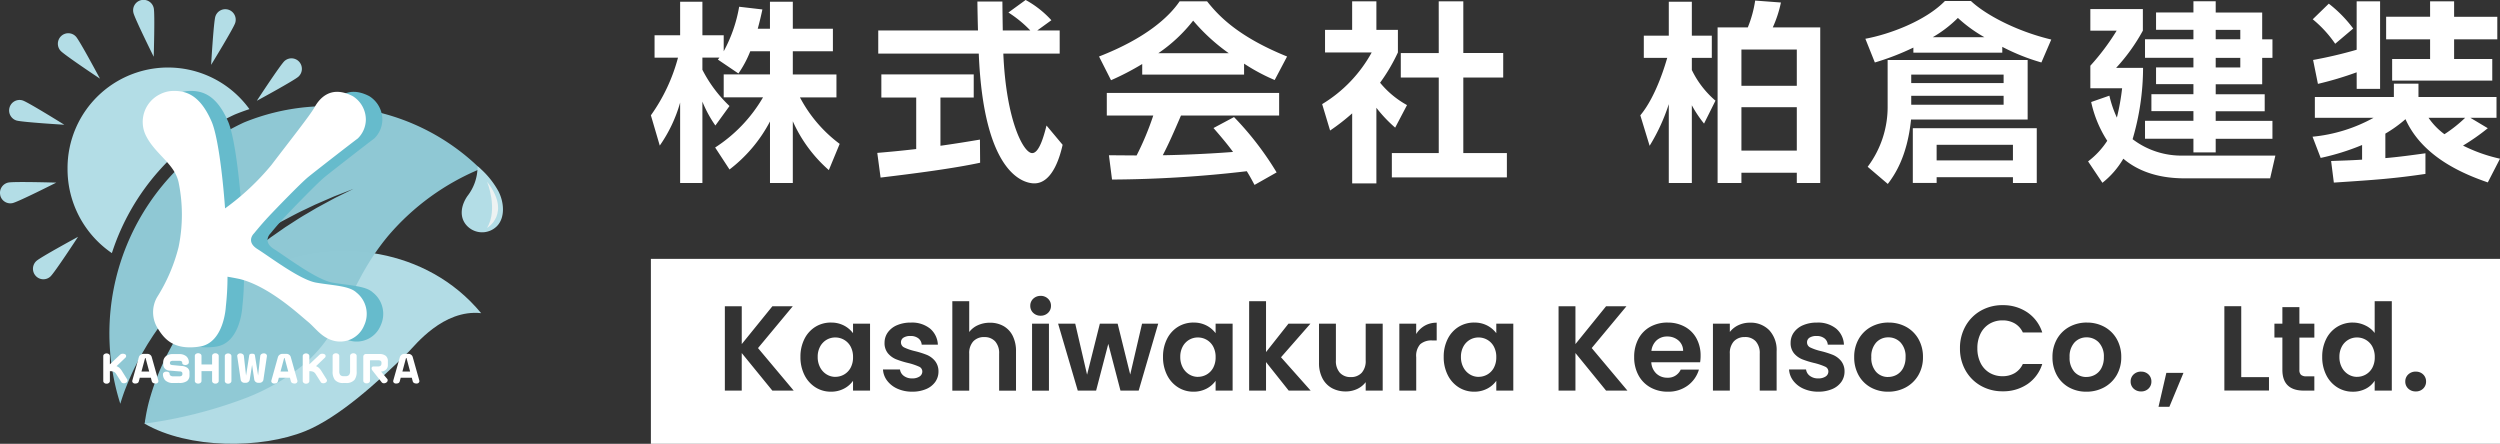
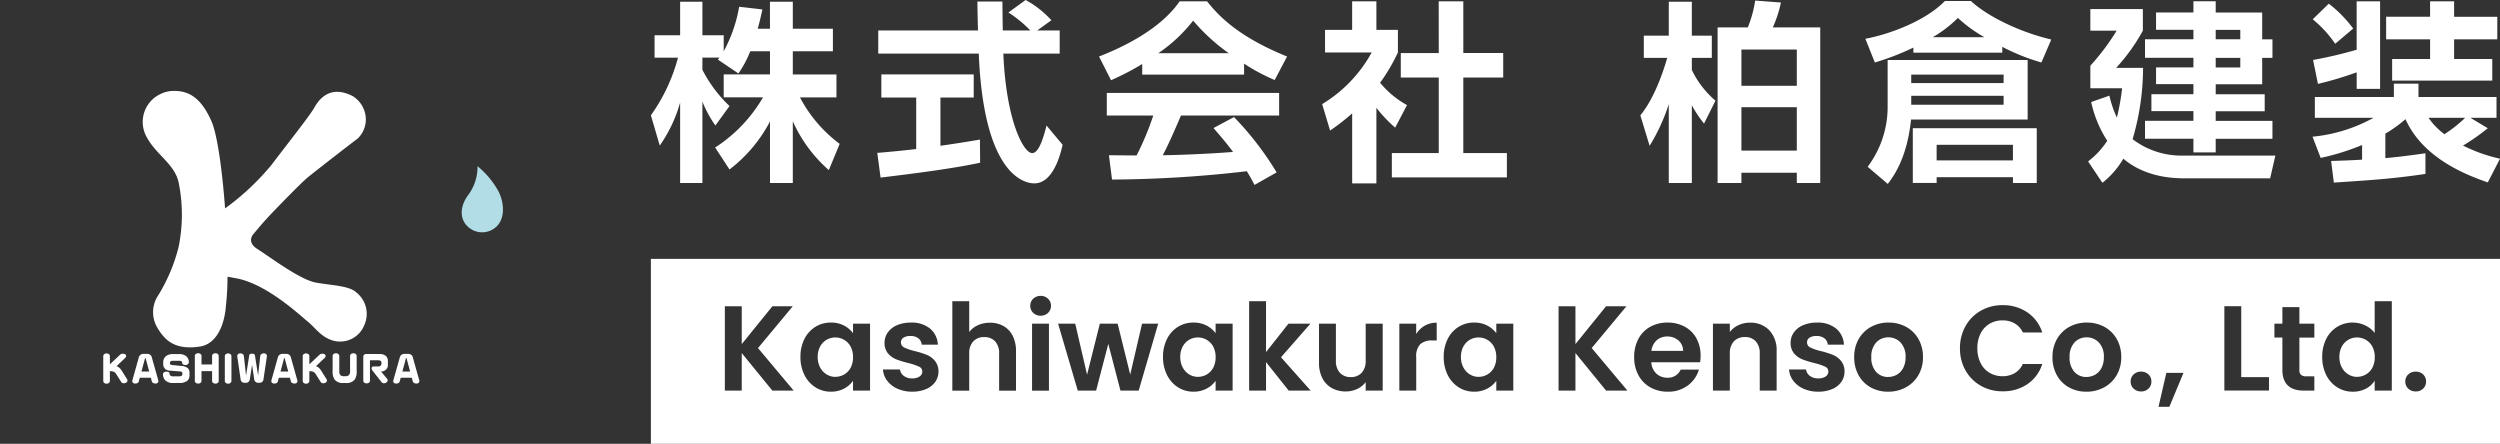
<svg xmlns="http://www.w3.org/2000/svg" width="338" height="60">
  <rect width="100%" height="100%" fill="#333333" stroke="none" />
  <path d="M338 60.001H88v-25h250v25Zm-45.11-9.592-1.06 4.592h1.468l1.908-4.592Zm25.211-6.8a4 4 0 0 0-2.1.572 4.011 4.011 0 0 0-1.492 1.634 5.267 5.267 0 0 0-.546 2.434 5.359 5.359 0 0 0 .546 2.459A4.115 4.115 0 0 0 316 52.37a3.887 3.887 0 0 0 2.087.589 3.747 3.747 0 0 0 1.778-.409 3.111 3.111 0 0 0 1.191-1.079v1.34h2.316V40.719h-2.316v4.3a3.388 3.388 0 0 0-1.272-1.021 3.857 3.857 0 0 0-1.684-.386Zm-35.958 0a4.87 4.87 0 0 0-2.365.58 4.275 4.275 0 0 0-1.671 1.643 4.846 4.846 0 0 0-.612 2.451 4.955 4.955 0 0 0 .595 2.451 4.192 4.192 0 0 0 1.639 1.643 4.769 4.769 0 0 0 2.349.58 4.941 4.941 0 0 0 2.389-.58 4.381 4.381 0 0 0 1.7-1.643 4.75 4.75 0 0 0 .627-2.451 4.845 4.845 0 0 0-.611-2.451 4.271 4.271 0 0 0-1.672-1.643 4.87 4.87 0 0 0-2.367-.577Zm-26.809 0a4.877 4.877 0 0 0-2.365.58 4.273 4.273 0 0 0-1.671 1.643 4.846 4.846 0 0 0-.611 2.451 4.947 4.947 0 0 0 .595 2.451 4.2 4.2 0 0 0 1.639 1.643 4.769 4.769 0 0 0 2.348.58 4.943 4.943 0 0 0 2.389-.58 4.373 4.373 0 0 0 1.7-1.643 4.745 4.745 0 0 0 .628-2.451 4.846 4.846 0 0 0-.612-2.451 4.275 4.275 0 0 0-1.671-1.643 4.87 4.87 0 0 0-2.369-.577Zm-13.454 6.34a2.771 2.771 0 0 0 .563 1.519 3.525 3.525 0 0 0 1.394 1.087 4.782 4.782 0 0 0 1.989.4 4.714 4.714 0 0 0 1.884-.352 2.859 2.859 0 0 0 1.239-.972 2.412 2.412 0 0 0 .432-1.4 2.233 2.233 0 0 0-.48-1.446 2.873 2.873 0 0 0-1.1-.809 12.247 12.247 0 0 0-1.615-.507 7.126 7.126 0 0 1-1.419-.482.753.753 0 0 1-.456-.695.733.733 0 0 1 .335-.637 1.689 1.689 0 0 1 .954-.229 1.671 1.671 0 0 1 1.067.319 1.194 1.194 0 0 1 .449.858h2.185a3.013 3.013 0 0 0-1.06-2.182 3.894 3.894 0 0 0-2.577-.808 4.665 4.665 0 0 0-1.9.359 2.913 2.913 0 0 0-1.239.98 2.361 2.361 0 0 0-.432 1.373 2.162 2.162 0 0 0 .464 1.454 2.9 2.9 0 0 0 1.109.8 12.222 12.222 0 0 0 1.655.507 8.441 8.441 0 0 1 1.427.481.711.711 0 0 1 .448.662.8.8 0 0 1-.366.67 1.739 1.739 0 0 1-1.02.261 1.792 1.792 0 0 1-1.117-.343 1.26 1.26 0 0 1-.514-.866Zm-16.405-6.34a4.8 4.8 0 0 0-2.364.572 4.009 4.009 0 0 0-1.6 1.634 5.152 5.152 0 0 0-.571 2.467 5.056 5.056 0 0 0 .579 2.451 4.1 4.1 0 0 0 1.615 1.643 4.723 4.723 0 0 0 2.34.58 4.394 4.394 0 0 0 2.723-.841 4.144 4.144 0 0 0 1.5-2.149h-2.462a1.87 1.87 0 0 1-1.81 1.1 2.117 2.117 0 0 1-1.484-.556 2.258 2.258 0 0 1-.685-1.535h6.6a5.388 5.388 0 0 0 .066-.883 4.8 4.8 0 0 0-.562-2.345 3.92 3.92 0 0 0-1.582-1.577 4.76 4.76 0 0 0-2.303-.558Zm-26.157 0a3.963 3.963 0 0 0-2.1.572 4.027 4.027 0 0 0-1.483 1.634 5.265 5.265 0 0 0-.546 2.434 5.357 5.357 0 0 0 .546 2.459 4.13 4.13 0 0 0 1.483 1.659 3.852 3.852 0 0 0 2.08.589 3.736 3.736 0 0 0 1.786-.417 3.424 3.424 0 0 0 1.215-1.054v1.323h2.3v-9.052h-2.3v1.291a3.613 3.613 0 0 0-1.215-1.029 3.689 3.689 0 0 0-1.766-.406Zm-37.948 0a3.957 3.957 0 0 0-2.1.572 4.022 4.022 0 0 0-1.484 1.634 5.264 5.264 0 0 0-.546 2.434 5.356 5.356 0 0 0 .546 2.459 4.126 4.126 0 0 0 1.484 1.659 3.847 3.847 0 0 0 2.079.589 3.735 3.735 0 0 0 1.786-.417 3.416 3.416 0 0 0 1.215-1.054v1.323h2.3v-9.052h-2.3v1.291a3.594 3.594 0 0 0-1.215-1.029 3.689 3.689 0 0 0-1.764-.406Zm-41.991 6.34a2.762 2.762 0 0 0 .563 1.519 3.531 3.531 0 0 0 1.394 1.087 4.784 4.784 0 0 0 1.99.4 4.711 4.711 0 0 0 1.883-.352 2.859 2.859 0 0 0 1.24-.972 2.408 2.408 0 0 0 .433-1.4 2.232 2.232 0 0 0-.482-1.446 2.863 2.863 0 0 0-1.1-.809 12.208 12.208 0 0 0-1.615-.507 7.1 7.1 0 0 1-1.418-.482.754.754 0 0 1-.457-.695.734.734 0 0 1 .335-.637 1.689 1.689 0 0 1 .954-.229 1.672 1.672 0 0 1 1.068.319 1.19 1.19 0 0 1 .448.858h2.185a3.013 3.013 0 0 0-1.06-2.182 3.89 3.89 0 0 0-2.577-.808 4.664 4.664 0 0 0-1.9.359 2.912 2.912 0 0 0-1.239.98 2.362 2.362 0 0 0-.432 1.373 2.157 2.157 0 0 0 .465 1.454 2.885 2.885 0 0 0 1.109.8 12.145 12.145 0 0 0 1.655.507 8.431 8.431 0 0 1 1.427.481.711.711 0 0 1 .449.662.8.8 0 0 1-.367.67 1.741 1.741 0 0 1-1.02.261 1.792 1.792 0 0 1-1.117-.343 1.263 1.263 0 0 1-.514-.866Zm-7.029-6.34a3.957 3.957 0 0 0-2.1.572 4.031 4.031 0 0 0-1.484 1.634 5.265 5.265 0 0 0-.546 2.434 5.357 5.357 0 0 0 .546 2.459 4.136 4.136 0 0 0 1.484 1.659 3.847 3.847 0 0 0 2.079.589 3.736 3.736 0 0 0 1.786-.417 3.416 3.416 0 0 0 1.215-1.054v1.323h2.3v-9.052h-2.3v1.291a3.6 3.6 0 0 0-1.215-1.029 3.69 3.69 0 0 0-1.765-.406Zm214.263 6.634a1.418 1.418 0 0 0-1.019.383 1.279 1.279 0 0 0-.4.957 1.278 1.278 0 0 0 .4.956 1.418 1.418 0 0 0 1.019.383 1.37 1.37 0 0 0 1-.383 1.291 1.291 0 0 0 .392-.956 1.292 1.292 0 0 0-.392-.957 1.37 1.37 0 0 0-1-.38Zm-37.131 0a1.419 1.419 0 0 0-1.02.383 1.279 1.279 0 0 0-.4.957 1.278 1.278 0 0 0 .4.956 1.419 1.419 0 0 0 1.02.383 1.369 1.369 0 0 0 .995-.383 1.292 1.292 0 0 0 .392-.956 1.293 1.293 0 0 0-.392-.957 1.369 1.369 0 0 0-.995-.38ZM178.33 43.756v5.311a4.391 4.391 0 0 0 .465 2.083 3.175 3.175 0 0 0 1.28 1.324 3.838 3.838 0 0 0 1.876.449 3.577 3.577 0 0 0 1.541-.335 3.026 3.026 0 0 0 1.149-.923v1.144h2.3v-9.052h-2.3v4.983a2.358 2.358 0 0 1-.538 1.659 1.93 1.93 0 0 1-1.483.581 1.91 1.91 0 0 1-1.468-.581 2.357 2.357 0 0 1-.538-1.659v-4.983Zm92.431-2.5a5.9 5.9 0 0 0-2.944.743 5.454 5.454 0 0 0-2.071 2.075 6.012 6.012 0 0 0-.759 3.015 5.961 5.961 0 0 0 .759 3.006 5.463 5.463 0 0 0 2.071 2.067 5.9 5.9 0 0 0 2.944.743 5.832 5.832 0 0 0 3.351-.972 5.121 5.121 0 0 0 2-2.721h-2.625a2.793 2.793 0 0 1-1.1 1.234 3.2 3.2 0 0 1-1.639.417 3.378 3.378 0 0 1-1.769-.466 3.181 3.181 0 0 1-1.207-1.323 4.381 4.381 0 0 1-.432-1.985 4.363 4.363 0 0 1 .432-1.993 3.189 3.189 0 0 1 1.207-1.316 3.378 3.378 0 0 1 1.769-.465 3.239 3.239 0 0 1 1.639.409 2.735 2.735 0 0 1 1.1 1.225h2.625a5.148 5.148 0 0 0-2.006-2.712 5.8 5.8 0 0 0-3.345-.979Zm36.741 2.5v1.879h1.076v4.362c0 1.865.971 2.811 2.886 2.811h1.435V50.88h-1.06a1.085 1.085 0 0 1-.741-.2.87.87 0 0 1-.22-.661V45.64h2.022v-1.879h-2.022v-2.238h-2.3v2.238Zm-6.768-2.353v11.4h6.033v-1.814h-3.75v-9.591h-2.283Zm-64.822 4.166a1.909 1.909 0 0 1 1.467.58 2.361 2.361 0 0 1 .538 1.659v5h2.283v-5.31a3.93 3.93 0 0 0-.995-2.851 3.492 3.492 0 0 0-2.609-1.021 3.623 3.623 0 0 0-1.558.335 3.163 3.163 0 0 0-1.165.923v-1.128h-2.283v9.052h2.283v-5a2.339 2.339 0 0 1 .546-1.659 1.957 1.957 0 0 1 1.493-.577ZM213 47.729l4.14 5.079h2.886l-4.827-5.752 4.7-5.653h-2.756L213 46.52v-5.114h-2.283v11.4H213v-5.081Zm-23.809-3.971v9.052h2.282V48.3a2.352 2.352 0 0 1 .546-1.765 2.322 2.322 0 0 1 1.623-.506h.6v-2.4h-.006a3.191 3.191 0 0 0-1.617.408 3.231 3.231 0 0 0-1.15 1.127v-1.4Zm-18.02 5.2 3.064 3.854h2.968l-4.011-4.51 3.979-4.542H174.2l-3.033 3.84v-6.88h-2.283v12.092h2.283v-3.857Zm-21.33-2.467 1.646 6.32h2.462l2.641-9.052h-2.185l-1.6 6.879-1.7-6.879H148.7l-1.728 6.9-1.6-6.9h-2.316l2.658 9.052h2.48l1.646-6.32Zm-10.307-2.729v9.052h2.283v-9.052Zm-6.457 1.814a1.913 1.913 0 0 1 1.468.58 2.364 2.364 0 0 1 .538 1.659v5h2.282v-5.31a4.571 4.571 0 0 0-.448-2.1 3.105 3.105 0 0 0-1.247-1.324 3.677 3.677 0 0 0-1.826-.449 3.9 3.9 0 0 0-1.631.335 2.987 2.987 0 0 0-1.175.923v-4.167h-2.283v12.092h2.283v-5a2.338 2.338 0 0 1 .546-1.659 1.96 1.96 0 0 1 1.493-.584Zm-32.794 2.157 4.14 5.079h2.886l-4.827-5.752 4.7-5.653h-2.756l-4.142 5.114v-5.114H98v11.4h2.283v-5.081Zm40.41-7.729a1.4 1.4 0 0 0-1 .384 1.275 1.275 0 0 0-.4.956 1.275 1.275 0 0 0 .4.956 1.394 1.394 0 0 0 1 .384 1.394 1.394 0 0 0 1-.384 1.276 1.276 0 0 0 .4-.956 1.276 1.276 0 0 0-.4-.956 1.4 1.4 0 0 0-1-.388Zm141.385 10.965a2.128 2.128 0 0 1-1.623-.695 2.825 2.825 0 0 1-.645-1.985 2.783 2.783 0 0 1 .661-1.985 2.18 2.18 0 0 1 1.639-.694 2.233 2.233 0 0 1 1.655.694 2.743 2.743 0 0 1 .677 1.985 3.071 3.071 0 0 1-.327 1.471 2.2 2.2 0 0 1-.872.907 2.376 2.376 0 0 1-1.164.298Zm-26.81 0a2.132 2.132 0 0 1-1.623-.695 2.825 2.825 0 0 1-.643-1.985 2.782 2.782 0 0 1 .66-1.985 2.18 2.18 0 0 1 1.639-.694 2.233 2.233 0 0 1 1.655.694 2.743 2.743 0 0 1 .677 1.985 3.071 3.071 0 0 1-.327 1.471 2.2 2.2 0 0 1-.872.907 2.383 2.383 0 0 1-1.165.298Zm63.4-.017a2.245 2.245 0 0 1-1.165-.327 2.421 2.421 0 0 1-.881-.94 2.95 2.95 0 0 1-.334-1.429 2.864 2.864 0 0 1 .334-1.414 2.35 2.35 0 0 1 .873-.906 2.316 2.316 0 0 1 1.174-.311 2.365 2.365 0 0 1 1.191.319 2.316 2.316 0 0 1 .881.915 2.955 2.955 0 0 1 .326 1.429 2.962 2.962 0 0 1-.326 1.43 2.316 2.316 0 0 1-.881.914 2.364 2.364 0 0 1-1.188.316Zm-118.767 0a2.241 2.241 0 0 1-1.166-.327 2.423 2.423 0 0 1-.881-.94 2.953 2.953 0 0 1-.334-1.429 2.866 2.866 0 0 1 .334-1.414 2.355 2.355 0 0 1 .872-.906 2.321 2.321 0 0 1 1.174-.311 2.362 2.362 0 0 1 1.191.319 2.306 2.306 0 0 1 .88.915 2.943 2.943 0 0 1 .327 1.429 2.95 2.95 0 0 1-.327 1.43 2.3 2.3 0 0 1-.88.914 2.362 2.362 0 0 1-1.186.316Zm-37.948 0a2.245 2.245 0 0 1-1.165-.327 2.421 2.421 0 0 1-.881-.94 2.953 2.953 0 0 1-.334-1.429 2.866 2.866 0 0 1 .334-1.414 2.352 2.352 0 0 1 .873-.906 2.315 2.315 0 0 1 1.174-.311 2.364 2.364 0 0 1 1.191.319 2.314 2.314 0 0 1 .881.915 2.954 2.954 0 0 1 .326 1.429 2.961 2.961 0 0 1-.326 1.43 2.313 2.313 0 0 1-.881.914 2.363 2.363 0 0 1-1.188.316Zm-49.019 0a2.247 2.247 0 0 1-1.166-.327 2.423 2.423 0 0 1-.881-.94 2.953 2.953 0 0 1-.334-1.429 2.866 2.866 0 0 1 .334-1.414 2.352 2.352 0 0 1 .873-.906 2.316 2.316 0 0 1 1.174-.311 2.357 2.357 0 0 1 1.19.319 2.312 2.312 0 0 1 .881.915 2.953 2.953 0 0 1 .326 1.429 2.96 2.96 0 0 1-.326 1.43 2.312 2.312 0 0 1-.881.914 2.357 2.357 0 0 1-1.186.316Zm114.625-3.513h-4.289a2.282 2.282 0 0 1 .709-1.43 2.081 2.081 0 0 1 1.427-.514 2.257 2.257 0 0 1 1.516.531 1.826 1.826 0 0 1 .636 1.412ZM104.103 6.934v3.128h-6.258v3.1h5.315a20.044 20.044 0 0 1-6.472 6.781l1.942 2.971a19.611 19.611 0 0 0 5.472-6.491v8.316h3.086v-8.342a19.136 19.136 0 0 0 4.87 6.6l1.466-3.545a18.632 18.632 0 0 1-5.368-6.283h4.932v-3.1h-5.9V6.934h5.42v-3.05h-5.42V.234h-3.09v3.65h-1.65a46.89 46.89 0 0 0 .628-2.607L99.934.912a19.489 19.489 0 0 1-2.089 6.022V4.77h-2.88V.234h-3.011V4.77h-3.457v3.024h3.169A23.939 23.939 0 0 1 88 15.589l1.2 4.093a19.193 19.193 0 0 0 2.754-5.813v10.87h3.011v-11a16.163 16.163 0 0 0 1.754 3.232l1.911-2.637a18.074 18.074 0 0 1-3.666-4.9V7.792h2.3c-.052.078-.1.13-.209.261l2.78 1.881a14.58 14.58 0 0 0 1.6-3Zm38.045-4.2a13.445 13.445 0 0 0-3.482-2.737l-2.33 1.694a16.056 16.056 0 0 1 2.959 2.424h-3.72a513.084 513.084 0 0 1-.052-3.91h-3.378c0 .547.052 3.18.079 3.91h-13.485v3.128h13.59c.659 16.375 6.127 17.548 7.514 17.548 2.592 0 3.561-4.067 3.823-5.214l-2.178-2.606c-.367 1.46-.995 3.728-1.938 3.728-1.2 0-3.535-4.51-3.9-13.452h7.619V4.119h-3.033Zm-23.094 21.275c4.791-.575 9.792-1.225 13.458-2.007l-.024-3.128c-1.414.235-3.116.521-5.341.834v-6.517h4.5v-3.128h-12.489v3.128h4.713v6.96c-2.278.261-3.744.391-5.263.521Zm53.545-.7a41.59 41.59 0 0 0-5.76-7.482l-2.776 1.483c1.388 1.59 2.069 2.45 2.645 3.233-4.294.339-8.667.443-9.5.443.812-1.564 1.466-3.05 2.461-5.37h13.27v-3.05h-23.3v3.05h6.284a38.556 38.556 0 0 1-2.252 5.4c-.6 0-3.4-.026-3.744-.026l.419 3.285a162.69 162.69 0 0 0 18.221-1.126c.576.938.759 1.33 1.047 1.851Zm-18.171-13.22H168.2V8.603a25.632 25.632 0 0 0 4.137 2.216l1.676-3.18c-6.834-2.763-9.4-5.683-10.814-7.456h-3.718c-1.414 2.086-4.53 4.979-10.892 7.456l1.623 3.206a36.29 36.29 0 0 0 4.216-2.19Zm2.173-2.894a20.812 20.812 0 0 0 4.713-4.406 25.957 25.957 0 0 0 4.818 4.406Zm29.487 7.377a18.4 18.4 0 0 0 2.54 2.685l1.6-3.05a12.47 12.47 0 0 1-3.64-3.024 24.27 24.27 0 0 0 2.409-4.093V4.04h-2.909V.182h-3.278V4.04h-3.665v3.05h6.31a18.569 18.569 0 0 1-6.7 6.986l1.074 3.571a28.766 28.766 0 0 0 2.985-2.32v9.464h3.274Zm8.431-7.4h-5.132v3.311h5.132v10.216h-6.341v3.284h15.553v-3.284h-5.891V10.48h5.394V7.169h-5.394V.183h-3.325Zm37.7 17.57h3.221v-1.384h7.488v1.381h3.168V3.702h-6.415a15.848 15.848 0 0 0 1.1-3.363l-3.482-.261a15.782 15.782 0 0 1-.995 3.624h-4.085Zm10.709-18.04v4.9h-7.488v-4.9Zm0 7.795v5.865h-7.488v-5.868Zm-19.9 5.214a25.6 25.6 0 0 0 2.592-5.631v10.659h3.116V14.234a16.312 16.312 0 0 0 1.65 2.477l1.545-3.1a12.724 12.724 0 0 1-3.194-4.145V7.824h2.7v-3h-2.7V.234h-3.116v4.588h-3.378v3h3.168c-.157.5-1.414 5.109-3.64 7.769Zm32.18-5.477a13.472 13.472 0 0 1-2.7 8.316l2.723 2.32c.864-1.147 2.618-3.6 3.142-8.707h15.765V8.108h-18.93Zm15.68-4.145v1.145h-12.49v-1.147Zm0 2.868v1.2h-12.49v-1.2Zm-12.2-5.84h12.02v-.783a28.043 28.043 0 0 0 5.289 2.112l1.335-3.1c-4.792-1.147-8.929-3.389-10.866-5.214h-3.508c-2.645 2.711-7.515 4.51-10.761 5.109l1.283 3.206a34.483 34.483 0 0 0 5.208-2.013Zm2.618-2.086a16.532 16.532 0 0 0 3.4-2.607 19.134 19.134 0 0 0 3.587 2.607Zm-2.694 12.303v7.4h3.221v-.777h10.316v.782h3.221v-7.405Zm13.537 2.242v2.113h-10.317v-2.111Zm27.414-19.4h-3.011v1.512h-5.054v2.346h5.053v1.277h-6.546v2.5h6.546v1.3h-5.053v2.268h5.053v1.356h-5.682v2.294h5.682v1.3h-6.546v2.424h6.546v1.851h3.011V18.77h7.672v-2.425h-7.672v-1.3h6.626v-2.297h-6.624v-1.356h6.284V7.821h1.388v-2.5h-1.388V1.694h-6.284Zm3.325 5.136h-3.325V4.035h3.325Zm-7.7 15.722a10.865 10.865 0 0 1-6.86-2.216 34.3 34.3 0 0 0 1.414-9.645h-3.64a24.976 24.976 0 0 0 3.613-5.031v-2.92h-7.1v2.92h3.561a31.68 31.68 0 0 1-3.561 4.745v3.05h4.294a30.652 30.652 0 0 1-.707 3.962 14.846 14.846 0 0 1-1.014-2.965l-2.461.86a15.783 15.783 0 0 0 2.173 5.24 11 11 0 0 1-2.592 2.786l1.938 2.894a11.542 11.542 0 0 0 2.828-3.259c3.142 2.659 7.1 2.659 8.641 2.659h11.207l.707-3.076Zm7.7-11.913h-3.325v-1.3h3.325Zm12.647 15.566c6.022-.391 8.3-.574 12.385-1.173v-2.789c-1.885.261-3.639.5-5.42.652v-3.311a17.578 17.578 0 0 0 2.723-1.955c2.33 5.214 8.038 7.482 11.128 8.551l1.65-3.206a21.242 21.242 0 0 1-5-1.773 29.308 29.308 0 0 0 3.349-2.349l-2.357-1.408h3.535v-2.813h-10.551v-1.8h-3.325v1.8h-10.683v2.815h7.934a21.186 21.186 0 0 1-8.248 2.555l1.1 2.868a32.123 32.123 0 0 0 5.6-1.747v1.981c-1.545.1-2.8.13-4.189.182Zm3.09-12.669h3.163V.182h-3.168v6.543a59.233 59.233 0 0 1-5.891 1.382l.655 3.233a45.848 45.848 0 0 0 5.237-1.564Zm9.924-9.75h-5.944v3.05h5.944v2.659h-5.132v2.92h13.537v-2.92h-5.158V5.318h5.839v-3.05h-5.839V.182h-3.248Zm4.739 13.66a18.44 18.44 0 0 1-2.8 2.216 9.159 9.159 0 0 1-2.147-2.216ZM312.681 2.607a15.765 15.765 0 0 1 3.037 3.311l2.435-2.059a17.181 17.181 0 0 0-3.3-3.363Z" fill="#fff" />
-   <path d="M19.547 57.278c5.972 3.459 15.806 3.424 21.75 1 4.469-1.822 9.694-6.512 13.984-10.751.8-.789 4.639-5.747 9.772-5.186-7.467-9.024-19.847-9.973-27.681-6.676-6.78 2.734-13.321 6.75-17.825 21.613Z" fill="#b3dde6" fill-rule="evenodd" opacity=".996" />
-   <path d="M18.061 50.002c.121-.256.255-.512.386-.775l.2-.4.216-.4.447-.811.486-.819c.16-.279.339-.551.518-.828s.354-.56.546-.836c.387-.551.769-1.121 1.2-1.67.826-1.122 1.766-2.208 2.734-3.289l.755-.789c.254-.262.5-.532.769-.781.532-.5 1.045-1.028 1.6-1.5l.821-.728c.271-.244.562-.466.841-.7l.843-.688c.284-.223.576-.435.861-.652l.855-.642c.288-.206.581-.4.869-.6l.859-.593c.283-.2.579-.372.864-.556l.853-.54.421-.265.426-.247 1.654-.955c1.1-.572 2.122-1.145 3.1-1.593l1.4-.668 1.279-.557 1.123-.487c.348-.149.675-.267.966-.383l1.835-.715-1.766.871c-.279.141-.594.286-.926.464l-1.074.58-1.219.661-1.324.781c-.931.526-1.891 1.18-2.923 1.834l-1.542 1.078-.4.277-.389.295-.788.6c-.263.2-.536.4-.8.614l-.786.649c-.263.219-.53.434-.792.658l-.774.694c-.258.233-.521.462-.777.7l-.755.733c-.249.248-.51.483-.75.741l-.727.765c-.494.5-.94 1.045-1.4 1.566-.235.258-.447.536-.666.8l-.651.808c-.827 1.1-1.622 2.195-2.3 3.308-.357.546-.665 1.108-.98 1.647-.156.271-.293.548-.438.817s-.286.534-.411.8l-.382.789-.344.776-.166.378-.151.377c-.1.249-.2.491-.29.732-.361.962-.642 1.855-.867 2.649s-.37 1.492-.477 2.062c-.095.528-.152.944-.185 1.233a61.878 61.878 0 0 0 13.483-3.391 28.7 28.7 0 0 0 7.986-4.576c5.8-4.922 5.839-10.711 11.49-17.472a32.861 32.861 0 0 1 12.418-9 29.626 29.626 0 0 0-31.95-6.281 31.446 31.446 0 0 0-16.731 38.037c.157-.52.348-1.1.576-1.727.335-.87.734-1.837 1.221-2.86Z" fill="#90c9d5" opacity=".996" />
  <path d="M67.387 25.857a11.61 11.61 0 0 0-2.825-3.388 6.4 6.4 0 0 1-1.363 4.031c-.9 1.3-1.141 2.918-.045 4.048a2.826 2.826 0 0 0 4.013.046c1.119-1.106 1.029-3.18.22-4.737Z" fill="#b3dde6" opacity=".999" />
-   <path d="M65.853 30.819s3.352-1.939 0-6.247c-.003 0 1.522 3.671 0 6.247Z" fill="#edf2f2" />
-   <path d="M4.826 37.295a1.428 1.428 0 0 1 .089-2.006c.574-.529 5.636-3.272 5.636-3.272s-3.16 4.839-3.735 5.368a1.4 1.4 0 0 1-1.99-.089Zm4.307-14.442a13.584 13.584 0 0 1 24.591-8.1c-.657.217-1.31.455-1.96.72a31.185 31.185 0 0 0-16.638 18.748 13.737 13.737 0 0 1-5.994-11.368Zm-9.1 3.524a1.421 1.421 0 0 1 1.073-1.693c.759-.169 6.5.007 6.5.007s-5.137 2.6-5.9 2.766a1.4 1.4 0 0 1-1.679-1.081Zm2.184-10.088a1.422 1.422 0 0 1-.918-1.782 1.406 1.406 0 0 1 1.768-.926c.741.237 5.628 3.285 5.628 3.285s-5.736-.345-6.477-.577ZM38.456 8.26a1.4 1.4 0 0 1 1.99.089 1.428 1.428 0 0 1-.089 2.006c-.574.529-5.635 3.272-5.635 3.272s3.16-4.838 3.734-5.367ZM8.193 6.871a1.428 1.428 0 0 1 .089-2.006 1.4 1.4 0 0 1 1.99.09c.525.579 3.246 5.682 3.246 5.682s-4.8-3.188-5.325-3.767Zm20.923-4.635a1.406 1.406 0 0 1 1.768-.926 1.422 1.422 0 0 1 .918 1.782c-.235.748-3.258 5.675-3.258 5.675s.337-5.785.572-6.532Zm-11.077-.509a1.409 1.409 0 1 1 2.75-.612c.168.766-.007 6.557-.007 6.557s-2.576-5.18-2.744-5.946Z" fill="#b3dde6" opacity=".998" />
-   <path d="M50.4 39.534c-.971-.914-3.275-.936-5.458-1.328s-6.253-3.5-7.89-4.524-.49-2.113-.49-2.113.975-1.2 1.906-2.2 4.462-4.648 5.442-5.444 5.657-4.43 6.7-5.21a3.612 3.612 0 0 0 1.085-2.5 3.741 3.741 0 0 0-1.779-3.221c-3.114-1.6-4.609.523-5.181 1.549s-3.337 4.521-5.822 7.782a33.833 33.833 0 0 1-6.251 5.85c-.377-5.1-1.04-9.951-1.826-11.752-1.569-3.6-3.475-4.246-5.49-4.114a4.018 4.018 0 0 0-1.429.41 4.163 4.163 0 0 0-1.94 5.648c1.277 2.537 3.888 3.771 4.413 6.338a21.722 21.722 0 0 1-.01 8.685 23.285 23.285 0 0 1-2.922 6.808 4.1 4.1 0 0 0 .083 4.166c.982 1.624 2.314 2.985 5.661 2.5s3.564-5.423 3.564-5.423a36.889 36.889 0 0 0 .225-4.029c.812.136 1.6.3 1.6.3 4 .96 8.167 4.891 9.219 5.742s1.837 2.137 3.445 2.59a3.5 3.5 0 0 0 4.211-2.048 3.683 3.683 0 0 0-1.066-4.462Z" fill="#6bc" />
  <path d="M48.169 39.534c-.971-.914-3.275-.936-5.458-1.328s-6.253-3.5-7.891-4.524-.49-2.113-.49-2.113.975-1.2 1.906-2.2 4.462-4.648 5.442-5.444 5.657-4.43 6.7-5.21a3.612 3.612 0 0 0 1.085-2.5 3.741 3.741 0 0 0-1.779-3.221c-3.114-1.6-4.609.523-5.181 1.549s-3.337 4.521-5.822 7.782a33.833 33.833 0 0 1-6.251 5.85c-.377-5.1-1.041-9.951-1.826-11.752-1.57-3.6-3.475-4.246-5.49-4.114a4.018 4.018 0 0 0-1.429.41 4.163 4.163 0 0 0-1.94 5.648c1.277 2.537 3.888 3.771 4.413 6.338a21.721 21.721 0 0 1-.01 8.685 23.285 23.285 0 0 1-2.922 6.808 4.1 4.1 0 0 0 .083 4.166c.982 1.624 2.314 2.985 5.661 2.5s3.564-5.423 3.564-5.423a36.891 36.891 0 0 0 .225-4.029c.813.136 1.6.3 1.6.3 4 .96 8.167 4.891 9.219 5.742s1.837 2.137 3.445 2.59a3.5 3.5 0 0 0 4.211-2.048 3.684 3.684 0 0 0-1.065-4.462Zm-7.113 12.231a.318.318 0 0 1-.127-.246v-3.391a.314.314 0 0 1 .127-.241.536.536 0 0 1 .643 0 .315.315 0 0 1 .125.244v1.124l1.383-1.3a.513.513 0 0 1 .358-.128.587.587 0 0 1 .336.081.235.235 0 0 1 .118.195.3.3 0 0 1-.083.246l-1.213 1.158a1.122 1.122 0 0 1 .421.257 2.162 2.162 0 0 1 .342.448l.679 1.084a.216.216 0 0 1 .029.069.313.313 0 0 1 .01.079.33.33 0 0 1-.117.246.584.584 0 0 1-.582.086.292.292 0 0 1-.136-.116l-.695-1.094a.822.822 0 0 0-.32-.3 1.187 1.187 0 0 0-.491-.081h-.039v1.336a.323.323 0 0 1-.127.244.469.469 0 0 1-.318.111.48.48 0 0 1-.323-.111Zm-10.534 0a.316.316 0 0 1-.127-.246v-3.391a.308.308 0 0 1 .125-.239.54.54 0 0 1 .643 0 .309.309 0 0 1 .127.239v3.391a.323.323 0 0 1-.127.244.467.467 0 0 1-.318.111.479.479 0 0 1-.323-.109Zm-16.434 0a.318.318 0 0 1-.127-.246v-3.391a.314.314 0 0 1 .127-.241.537.537 0 0 1 .644 0 .315.315 0 0 1 .124.244v1.124l1.383-1.3a.513.513 0 0 1 .357-.128.59.59 0 0 1 .337.081.234.234 0 0 1 .118.195.3.3 0 0 1-.083.246l-1.213 1.158a1.12 1.12 0 0 1 .421.257 2.145 2.145 0 0 1 .342.448l.679 1.084a.217.217 0 0 1 .029.069.323.323 0 0 1 .01.079.328.328 0 0 1-.117.246.582.582 0 0 1-.581.086.3.3 0 0 1-.137-.116l-.694-1.094a.825.825 0 0 0-.32-.3 1.192 1.192 0 0 0-.492-.081h-.039v1.336a.32.32 0 0 1-.127.244.466.466 0 0 1-.318.111.481.481 0 0 1-.325-.111Zm14.711-.007a.318.318 0 0 1-.125-.249v-1.33h-1.432v1.331a.312.312 0 0 1-.125.244.482.482 0 0 1-.325.106.488.488 0 0 1-.325-.106.315.315 0 0 1-.125-.244v-3.411a.311.311 0 0 1 .125-.239.548.548 0 0 1 .648 0 .306.306 0 0 1 .128.239v1.18h1.432v-1.173a.31.31 0 0 1 .125-.239.486.486 0 0 1 .325-.106.476.476 0 0 1 .317.106.306.306 0 0 1 .128.239v3.406a.317.317 0 0 1-.128.246.469.469 0 0 1-.317.109.486.486 0 0 1-.326-.11Zm27-.214-.123-.473h-1.5l-.127.476a.372.372 0 0 1-.164.235.688.688 0 0 1-.349.072.383.383 0 0 1-.277-.1.305.305 0 0 1-.1-.224.208.208 0 0 1 .01-.074l.9-3.194a.633.633 0 0 1 .566-.419h.592a.581.581 0 0 1 .352.118.568.568 0 0 1 .215.29l.9 3.2a.206.206 0 0 1 .01.074.309.309 0 0 1-.105.229.374.374 0 0 1-.271.1q-.442 0-.529-.311Zm-.915-3.105-.479 1.789h1.042l-.479-1.789a.089.089 0 0 0-.02-.03.052.052 0 0 0-.02-.01c-.019-.001-.034.013-.042.039Zm-15.563 3.105-.122-.473h-1.5l-.127.476a.373.373 0 0 1-.163.235.688.688 0 0 1-.35.072.381.381 0 0 1-.276-.1.3.3 0 0 1-.106-.224.2.2 0 0 1 .01-.074l.894-3.194a.633.633 0 0 1 .567-.419h.592a.583.583 0 0 1 .352.118.562.562 0 0 1 .215.29l.9 3.2a.208.208 0 0 1 .01.074.308.308 0 0 1-.1.229.373.373 0 0 1-.271.1q-.439 0-.525-.311Zm-.915-3.105-.478 1.789h1.041l-.479-1.789a.055.055 0 0 0-.039-.04c-.02-.001-.035.013-.045.039Zm-17.885 3.105-.122-.473h-1.5l-.127.476a.373.373 0 0 1-.164.235.686.686 0 0 1-.349.072.379.379 0 0 1-.276-.1.3.3 0 0 1-.105-.224.206.206 0 0 1 .01-.074l.895-3.194a.633.633 0 0 1 .567-.419h.591a.581.581 0 0 1 .352.118.562.562 0 0 1 .215.29l.9 3.2a.227.227 0 0 1 .009.074.309.309 0 0 1-.1.229.376.376 0 0 1-.272.1c-.291 0-.466-.104-.524-.311Zm-.914-3.105-.479 1.789h1.042l-.48-1.789a.072.072 0 0 0-.019-.03.071.071 0 0 0-.019-.01c-.021-.001-.036.013-.045.039Zm29.634 3.285a.314.314 0 0 1-.125-.244v-3.253a.363.363 0 0 1 .1-.256.338.338 0 0 1 .255-.108h1.815a1.306 1.306 0 0 1 .866.246.884.884 0 0 1 .288.71v.532a.807.807 0 0 1-.313.67.962.962 0 0 1-.611.212l.841 1a.257.257 0 0 1 .054.177.356.356 0 0 1-.186.311.562.562 0 0 1-.308.1.4.4 0 0 1-.294-.114l-1.261-1.6a.464.464 0 0 1-.122-.315.251.251 0 0 1 .066-.175.231.231 0 0 1 .179-.072h.6a.56.56 0 0 0 .374-.1.39.39 0 0 0 .115-.308v-.089a.3.3 0 0 0-.108-.257.526.526 0 0 0-.313-.079h-1.065c-.046 0-.069.02-.069.059v2.71a.315.315 0 0 1-.124.244.477.477 0 0 1-.321.106.483.483 0 0 1-.333-.108Zm-2.813.057a1.4 1.4 0 0 1-1.164-.434 1.818 1.818 0 0 1-.293-1.138v-2.1a.308.308 0 0 1 .125-.239.484.484 0 0 1 .325-.106.49.49 0 0 1 .323.106.312.312 0 0 1 .127.239v2.08a.8.8 0 0 0 .131.51.6.6 0 0 0 .479.16h.219a.617.617 0 0 0 .492-.165.776.776 0 0 0 .139-.505v-2.08a.31.31 0 0 1 .124-.239.487.487 0 0 1 .325-.106.472.472 0 0 1 .316.106.311.311 0 0 1 .125.239v2.1a1.834 1.834 0 0 1-.283 1.134 1.418 1.418 0 0 1-1.178.438Zm-23 0a1.472 1.472 0 0 1-1.08-.355 1.174 1.174 0 0 1-.313-.872.27.27 0 0 1 .13-.207.511.511 0 0 1 .32-.1.586.586 0 0 1 .322.079.227.227 0 0 1 .122.192.319.319 0 0 0 .122.261.566.566 0 0 0 .362.1h.816a.524.524 0 0 0 .33-.079.275.275 0 0 0 .1-.227v-.069a.258.258 0 0 0-.093-.219.523.523 0 0 0-.313-.071l-1.2-.1a1.032 1.032 0 0 1-.723-.236.873.873 0 0 1-.259-.68v-.187a1.051 1.051 0 0 1 .34-.838 1.506 1.506 0 0 1 1.013-.3h.792a1.428 1.428 0 0 1 .973.3 1.045 1.045 0 0 1 .342.828.3.3 0 0 1-.139.239.5.5 0 0 1-.311.106.637.637 0 0 1-.32-.069.213.213 0 0 1-.12-.192.263.263 0 0 0-.1-.237.681.681 0 0 0-.361-.069h-.772a.593.593 0 0 0-.332.072.229.229 0 0 0-.1.2v.044a.218.218 0 0 0 .079.187.617.617 0 0 0 .3.079l1.188.118a1.481 1.481 0 0 1 .826.278.786.786 0 0 1 .25.624v.345a.935.935 0 0 1-.337.789 1.745 1.745 0 0 1-1.065.261Zm11.48-.025a.544.544 0 0 1-.343-.123.476.476 0 0 1-.185-.3l-.3-2-.316 2a.482.482 0 0 1-.181.3.515.515 0 0 1-.332.123h-.21a.5.5 0 0 1-.332-.123.465.465 0 0 1-.171-.3l-.469-3.213a.319.319 0 0 1 .118-.237.428.428 0 0 1 .3-.108.542.542 0 0 1 .328.1.343.343 0 0 1 .152.229l.3 2.681.43-2.745c.027-.145.145-.217.358-.217h.053q.322 0 .357.217l.43 2.73.293-2.666a.344.344 0 0 1 .151-.229.553.553 0 0 1 .333-.1.431.431 0 0 1 .3.1.309.309 0 0 1 .118.236v.03l-.475 3.189a.47.47 0 0 1-.171.3.5.5 0 0 1-.328.123Z" fill="#fff" />
</svg>